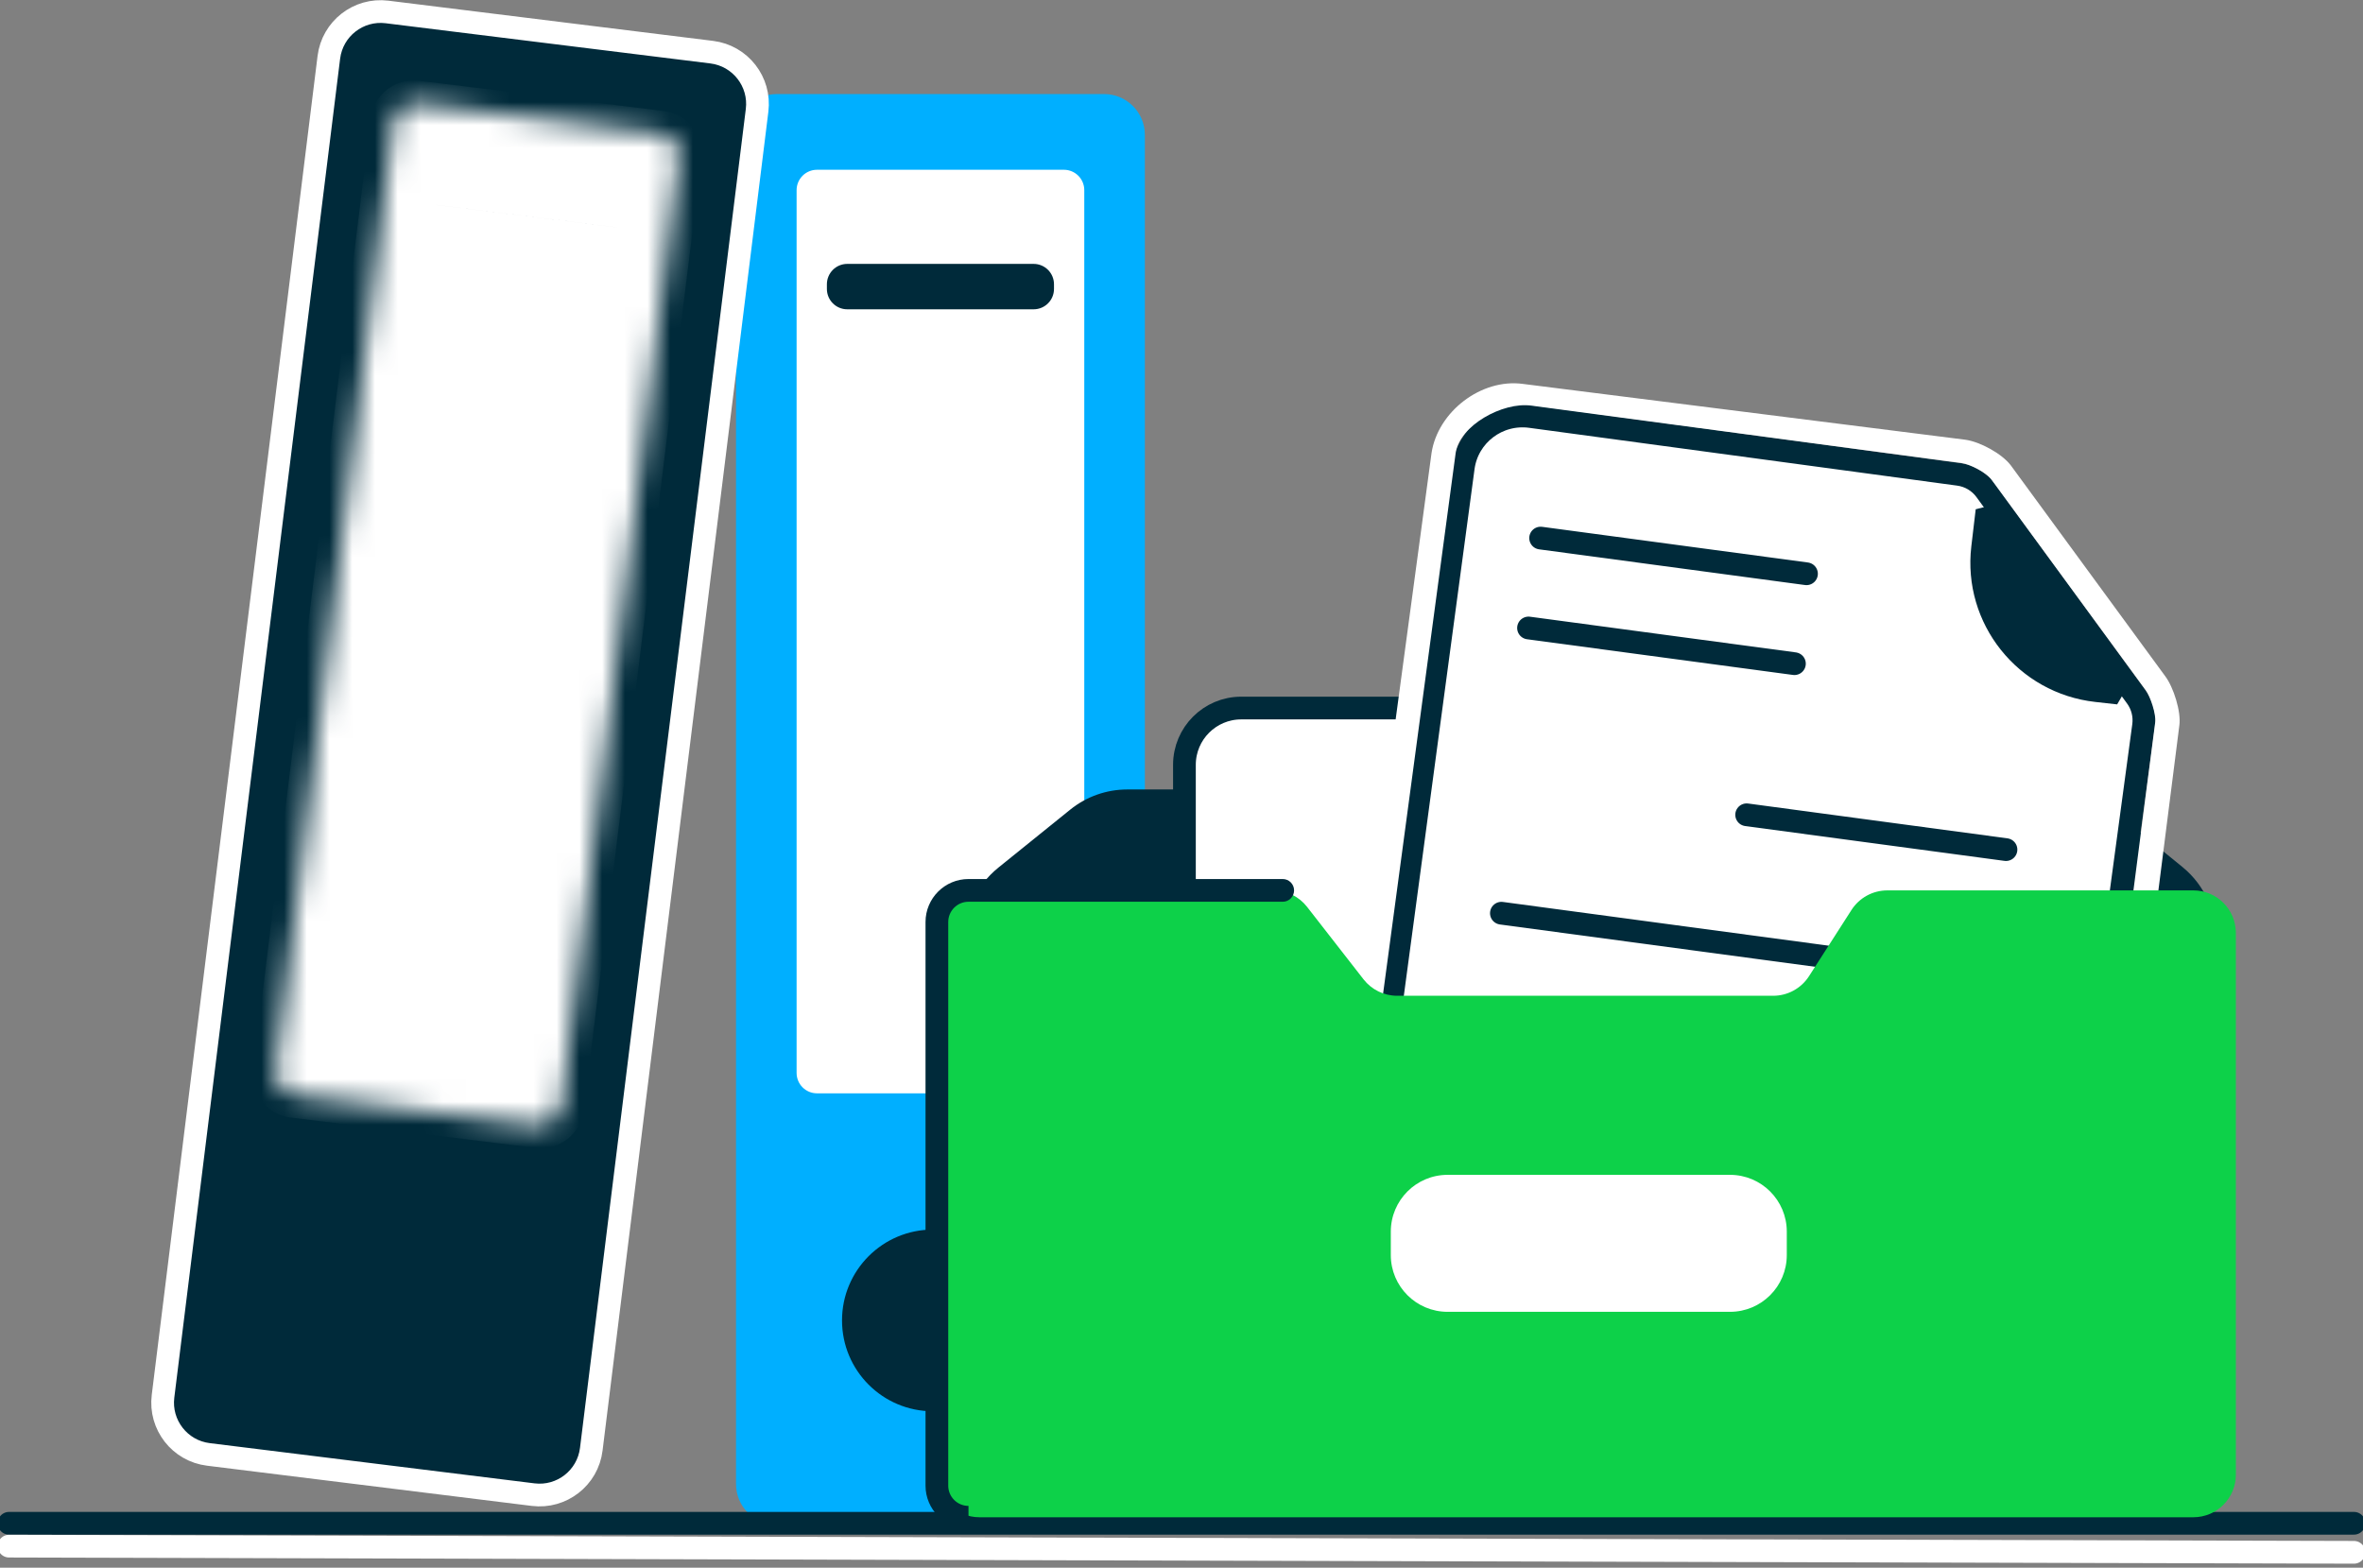
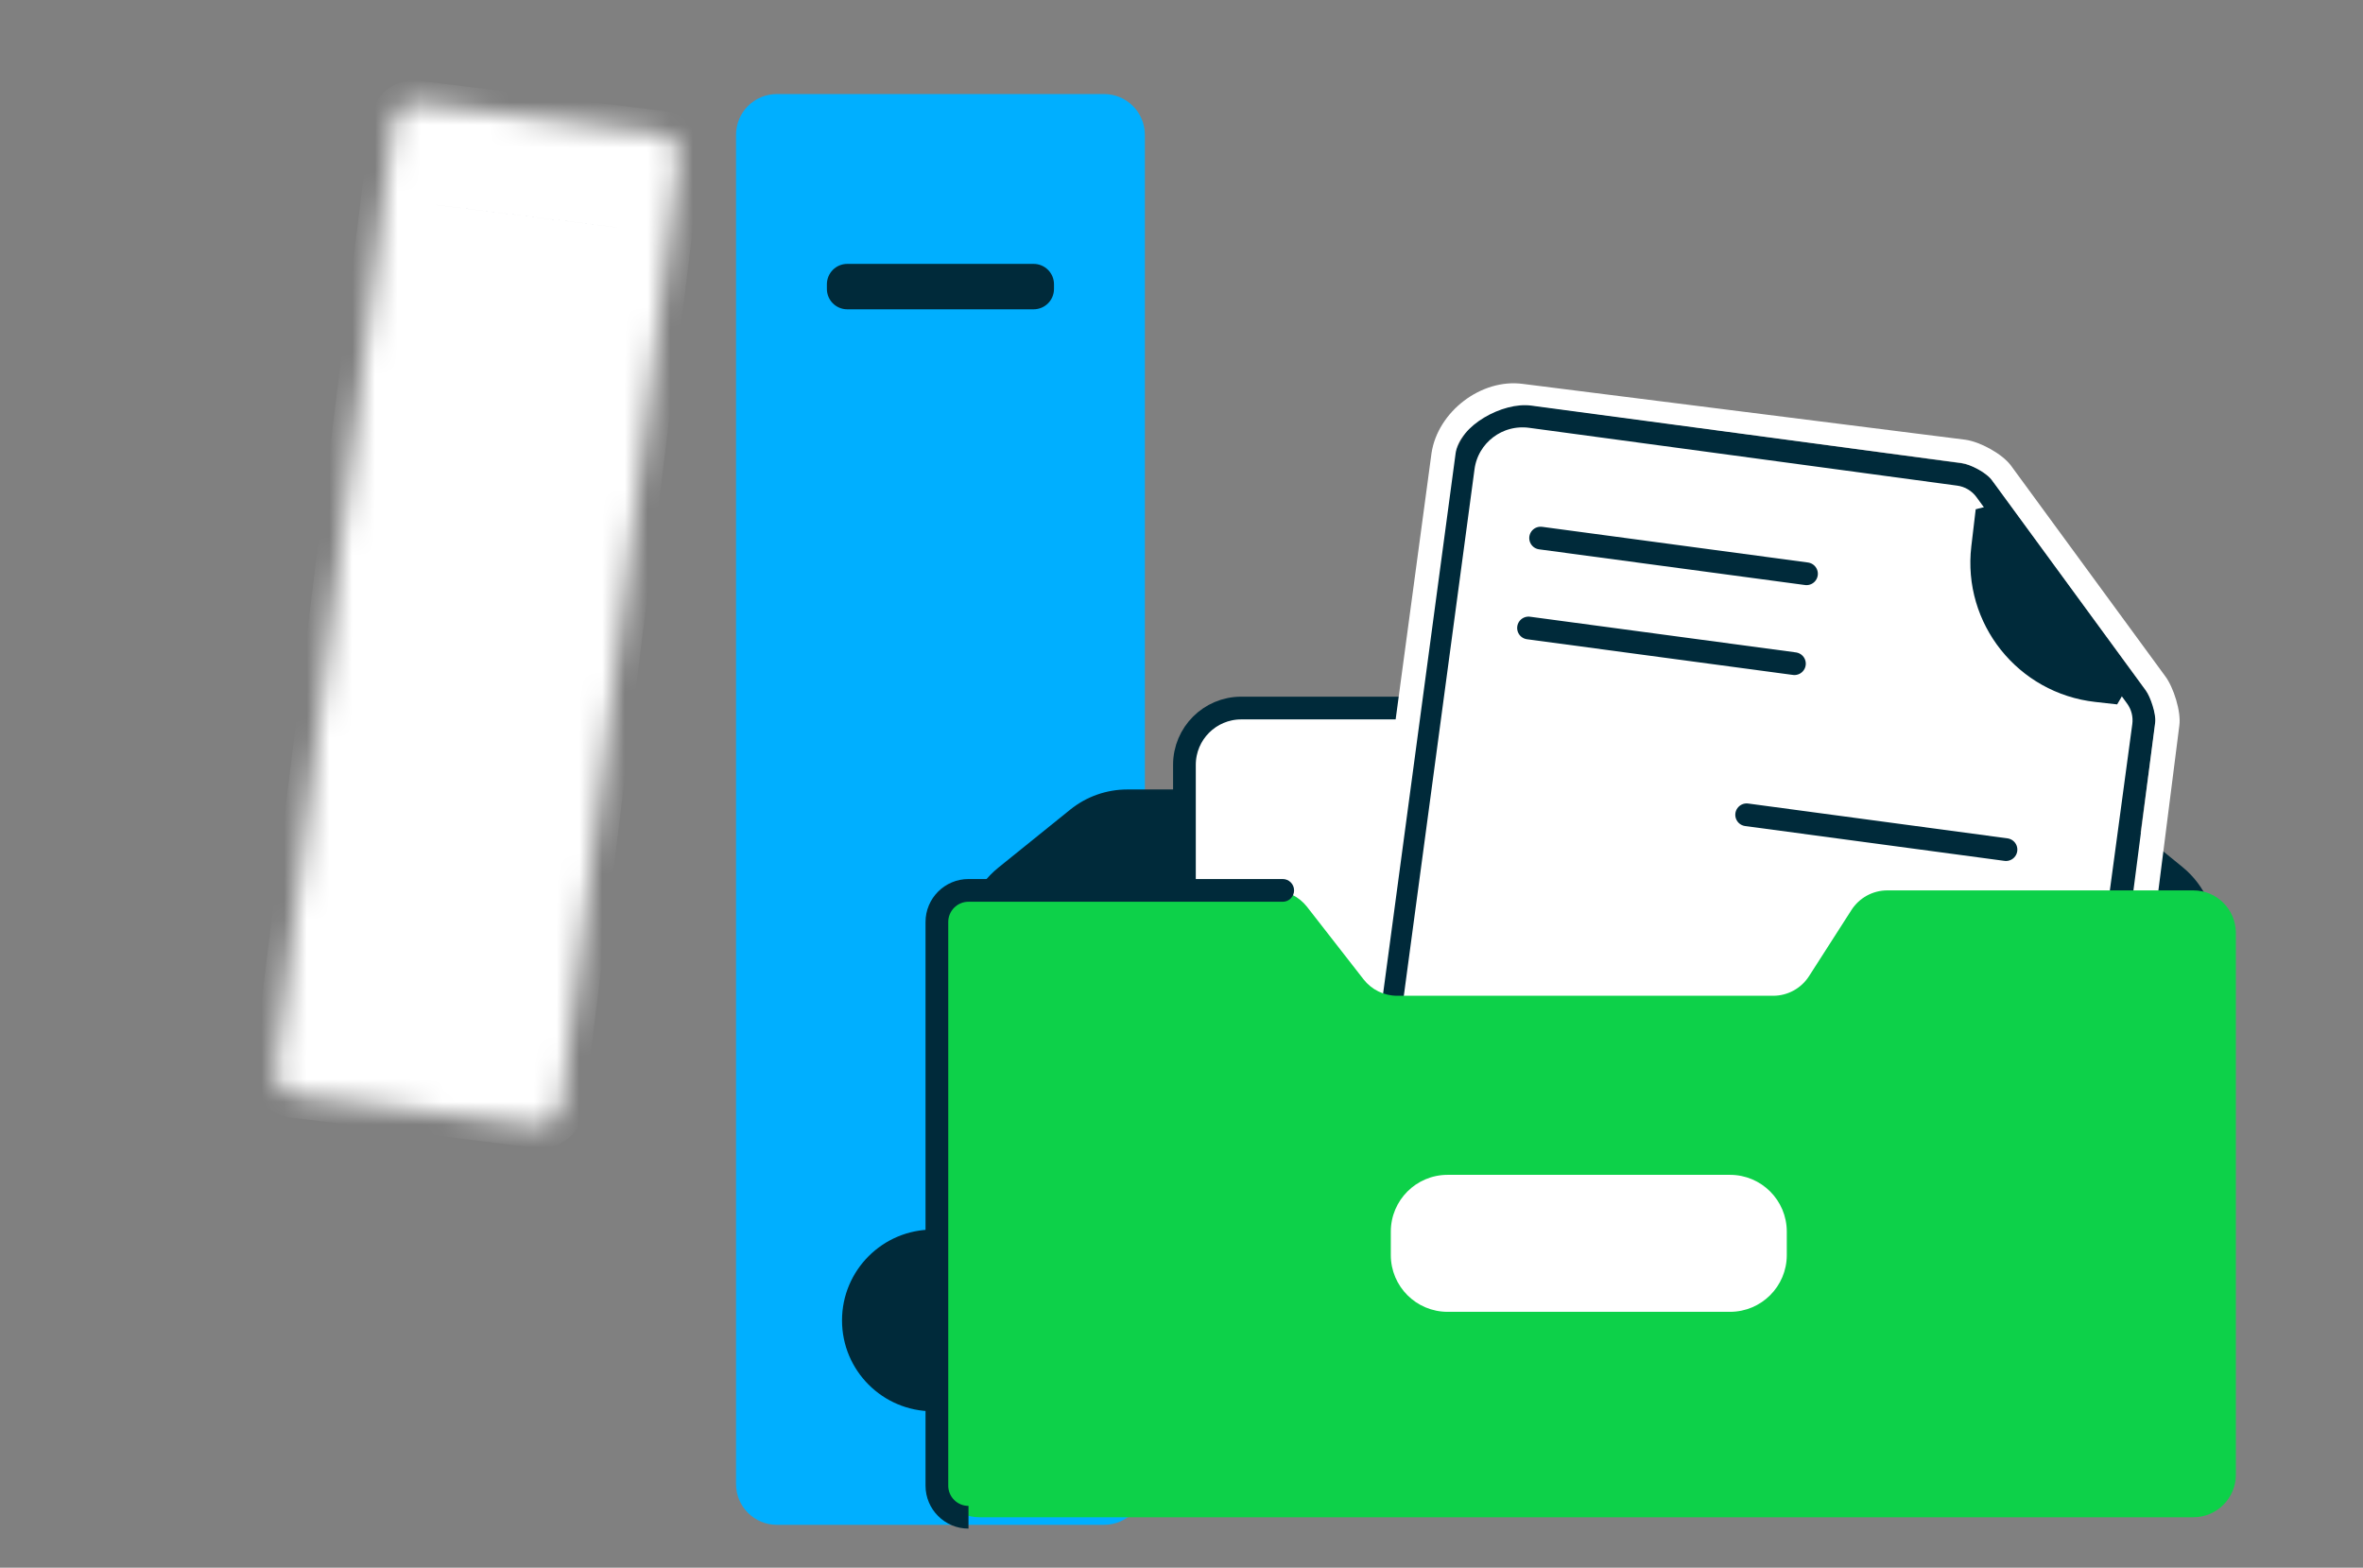
<svg xmlns="http://www.w3.org/2000/svg" viewBox="19 59 104 69" fill="none">
  <rect x="19" y="59" width="104" height="69" fill="#808080" stroke="none" />
  <path d="M51.394 64.935C51.394 63.943 52.198 63.14 53.189 63.14H67.592C68.583 63.14 69.387 63.943 69.387 64.935V124.319C69.387 125.31 68.583 126.114 67.592 126.114H53.189C52.198 126.114 51.394 125.31 51.394 124.319V64.935Z" fill="#00AFFF" />
-   <path d="M65.824 66.472H54.957C54.461 66.472 54.06 66.874 54.06 67.369V106.224C54.06 106.72 54.461 107.122 54.957 107.122H65.824C66.319 107.122 66.721 106.72 66.721 106.224V67.369C66.721 66.874 66.319 66.472 65.824 66.472Z" fill="white" />
  <path d="M64.491 70.615H56.29C55.794 70.615 55.393 71.017 55.393 71.513V71.717C55.393 72.213 55.794 72.614 56.29 72.614H64.491C64.987 72.614 65.388 72.213 65.388 71.717V71.513C65.388 71.017 64.987 70.615 64.491 70.615Z" fill="#002A3A" />
  <path d="M60.057 121.116C62.265 121.116 64.055 119.326 64.055 117.117C64.055 114.909 62.265 113.119 60.057 113.119C57.849 113.119 56.059 114.909 56.059 117.117C56.059 119.326 57.849 121.116 60.057 121.116Z" fill="#002A3A" />
  <path d="M66.103 94.635L62.939 97.188C61.94 97.994 61.388 99.231 61.456 100.514L62.259 115.577C62.373 117.7 64.127 119.364 66.254 119.364H111.452C113.551 119.364 115.293 117.741 115.442 115.647L116.516 100.544C116.608 99.245 116.062 97.982 115.052 97.159L111.968 94.647C111.254 94.066 110.362 93.748 109.441 93.748H68.614C67.7 93.748 66.814 94.061 66.103 94.635Z" fill="#002A3A" />
  <path d="M106.981 90.164H73.629C72.248 90.164 71.129 91.283 71.129 92.664V115.621C71.129 117.002 72.248 118.121 73.629 118.121H106.981C108.362 118.121 109.481 117.002 109.481 115.621V92.664C109.481 91.283 108.362 90.164 106.981 90.164Z" fill="white" stroke="#002A3A" />
  <path d="M83.401 79.585C83.594 78.147 84.922 77.139 86.365 77.334L105.206 79.879C105.681 79.943 106.11 80.198 106.392 80.585L113.021 89.671C113.287 90.036 113.402 90.488 113.342 90.935L109.222 121.466C109.093 122.424 108.209 123.095 107.248 122.966L79.843 119.286C78.881 119.157 78.206 118.275 78.335 117.317L83.401 79.585Z" fill="white" />
  <path d="M83.401 79.585C83.594 78.147 84.922 77.139 86.365 77.334L105.206 79.879C105.681 79.943 106.11 80.198 106.392 80.585L113.021 89.671C113.287 90.036 113.402 90.488 113.342 90.935L109.222 121.466C109.093 122.424 108.209 123.095 107.248 122.966L79.843 119.286C78.881 119.157 78.206 118.275 78.335 117.317L83.401 79.585Z" stroke="#002A3A" />
  <path d="M106.258 83.108L106.451 81.474L112.235 89.506L111.276 89.399C108.143 89.052 105.89 86.227 106.258 83.108Z" fill="#002A3A" stroke="#002A3A" stroke-linejoin="bevel" />
  <path d="M98.507 84.254L86.805 82.683" stroke="#002A3A" stroke-linecap="round" stroke-linejoin="round" />
  <path d="M97.976 88.211L86.273 86.64" stroke="#002A3A" stroke-linecap="round" stroke-linejoin="round" />
  <path d="M107.287 96.395L95.873 94.862" stroke="#002A3A" stroke-linecap="round" stroke-linejoin="round" />
-   <path d="M106.671 102.094L85.079 99.194" stroke="#002A3A" stroke-linecap="round" stroke-linejoin="round" />
  <path d="M106.105 106.31L84.513 103.41" stroke="#002A3A" stroke-linecap="round" stroke-linejoin="round" />
  <path d="M105.539 110.53L83.74 107.603" stroke="#002A3A" stroke-linecap="round" stroke-linejoin="round" />
  <path fill-rule="evenodd" clip-rule="evenodd" d="M86.392 76.852C85.138 76.682 83.229 77.732 83.066 78.943L77.843 117.852C77.747 118.563 78.265 119.223 79.004 119.322L108.363 123.265C109.102 123.364 109.732 122.609 109.827 121.899L113.856 90.778C113.901 90.447 113.638 89.647 113.433 89.374L106.64 80.099C106.423 79.81 105.716 79.434 105.351 79.385L86.392 76.852ZM82.004 78.943C82.278 77.126 84.185 75.649 86.023 75.897L105.49 78.353C106.144 78.441 107.112 78.968 107.503 79.488L114.296 88.763C114.664 89.253 114.999 90.323 114.918 90.922L110.933 122.297C110.759 123.581 109.546 124.474 108.225 124.297L78.865 120.354C77.544 120.177 76.608 118.994 76.781 117.71L82.004 78.943Z" fill="white" />
-   <path d="M122.603 126.046H19.397" stroke="#002A3A" stroke-linecap="round" stroke-linejoin="round" />
-   <path d="M122.603 127.324L19.398 127.052" stroke="white" stroke-linecap="round" stroke-linejoin="round" />
  <path fill-rule="evenodd" clip-rule="evenodd" d="M79.012 102.105L76.524 98.912C76.169 98.457 75.624 98.19 75.046 98.19H62.108C61.073 98.19 60.234 99.029 60.234 100.064V123.908C60.234 124.942 61.073 125.781 62.108 125.781H115.532C116.567 125.781 117.405 124.942 117.405 123.908V100.064C117.405 99.029 116.567 98.19 115.532 98.19H102.064C101.426 98.19 100.832 98.515 100.487 99.052L98.618 101.966C98.273 102.503 97.679 102.828 97.041 102.828H80.49C79.912 102.828 79.367 102.561 79.012 102.105ZM82.71 110.71C81.331 110.71 80.212 111.829 80.212 113.209V114.241C80.212 115.62 81.331 116.739 82.71 116.739H95.142C96.521 116.739 97.64 115.62 97.64 114.241V113.209C97.64 111.829 96.521 110.71 95.142 110.71H82.71Z" fill="#0DD149" />
  <path d="M75.455 98.69C75.731 98.69 75.955 98.467 75.955 98.19C75.955 97.914 75.731 97.69 75.455 97.69V98.69ZM61.625 98.69H75.455V97.69H61.625V98.69ZM60.734 99.582C60.734 99.089 61.133 98.69 61.625 98.69V97.69C60.581 97.69 59.734 98.537 59.734 99.582H60.734ZM60.734 124.39V99.582H59.734V124.39H60.734ZM61.625 125.281C61.133 125.281 60.734 124.882 60.734 124.39H59.734C59.734 125.434 60.581 126.281 61.625 126.281V125.281Z" fill="#002A3A" />
-   <path d="M50.326 61.296L36.032 59.526C34.775 59.371 33.629 60.264 33.473 61.522L26.175 120.456C26.019 121.714 26.913 122.86 28.171 123.015L42.464 124.785C43.722 124.941 44.868 124.048 45.023 122.79L52.321 63.856C52.477 62.598 51.584 61.452 50.326 61.296Z" fill="#002A3A" stroke="white" />
  <mask id="mask0_687_957" style="mask-type:luminance" maskUnits="userSpaceOnUse" x="31" y="63" width="18" height="46">
    <path d="M48.1 64.881L37.316 63.546C36.824 63.485 36.376 63.834 36.315 64.326L31.131 106.193C31.07 106.685 31.419 107.133 31.911 107.194L42.695 108.53C43.187 108.591 43.635 108.241 43.696 107.749L48.88 65.882C48.941 65.39 48.592 64.942 48.1 64.881Z" fill="white" />
  </mask>
  <g mask="url(#mask0_687_957)">
    <path d="M48.1 64.881L37.316 63.546C36.824 63.485 36.376 63.834 36.315 64.326L31.131 106.193C31.07 106.685 31.419 107.133 31.911 107.194L42.695 108.53C43.187 108.591 43.635 108.241 43.696 107.749L48.88 65.882C48.941 65.39 48.592 64.942 48.1 64.881Z" fill="white" stroke="white" stroke-width="2" />
  </g>
  <mask id="mask1_687_957" style="mask-type:luminance" maskUnits="userSpaceOnUse" x="37" y="67" width="11" height="4">
    <path d="M46.368 68.025L38.229 67.017C37.737 66.957 37.289 67.306 37.228 67.798L37.203 68.001C37.142 68.493 37.492 68.941 37.983 69.001L46.122 70.009C46.614 70.07 47.062 69.721 47.123 69.229L47.148 69.026C47.209 68.534 46.86 68.086 46.368 68.025Z" fill="white" />
  </mask>
  <g mask="url(#mask1_687_957)">
    <path d="M46.368 68.025L38.229 67.017C37.737 66.957 37.289 67.306 37.228 67.798L37.203 68.001C37.142 68.493 37.492 68.941 37.983 69.001L46.122 70.009C46.614 70.07 47.062 69.721 47.123 69.229L47.148 69.026C47.209 68.534 46.86 68.086 46.368 68.025Z" fill="#002A3A" stroke="white" stroke-width="1.999" />
  </g>
</svg>